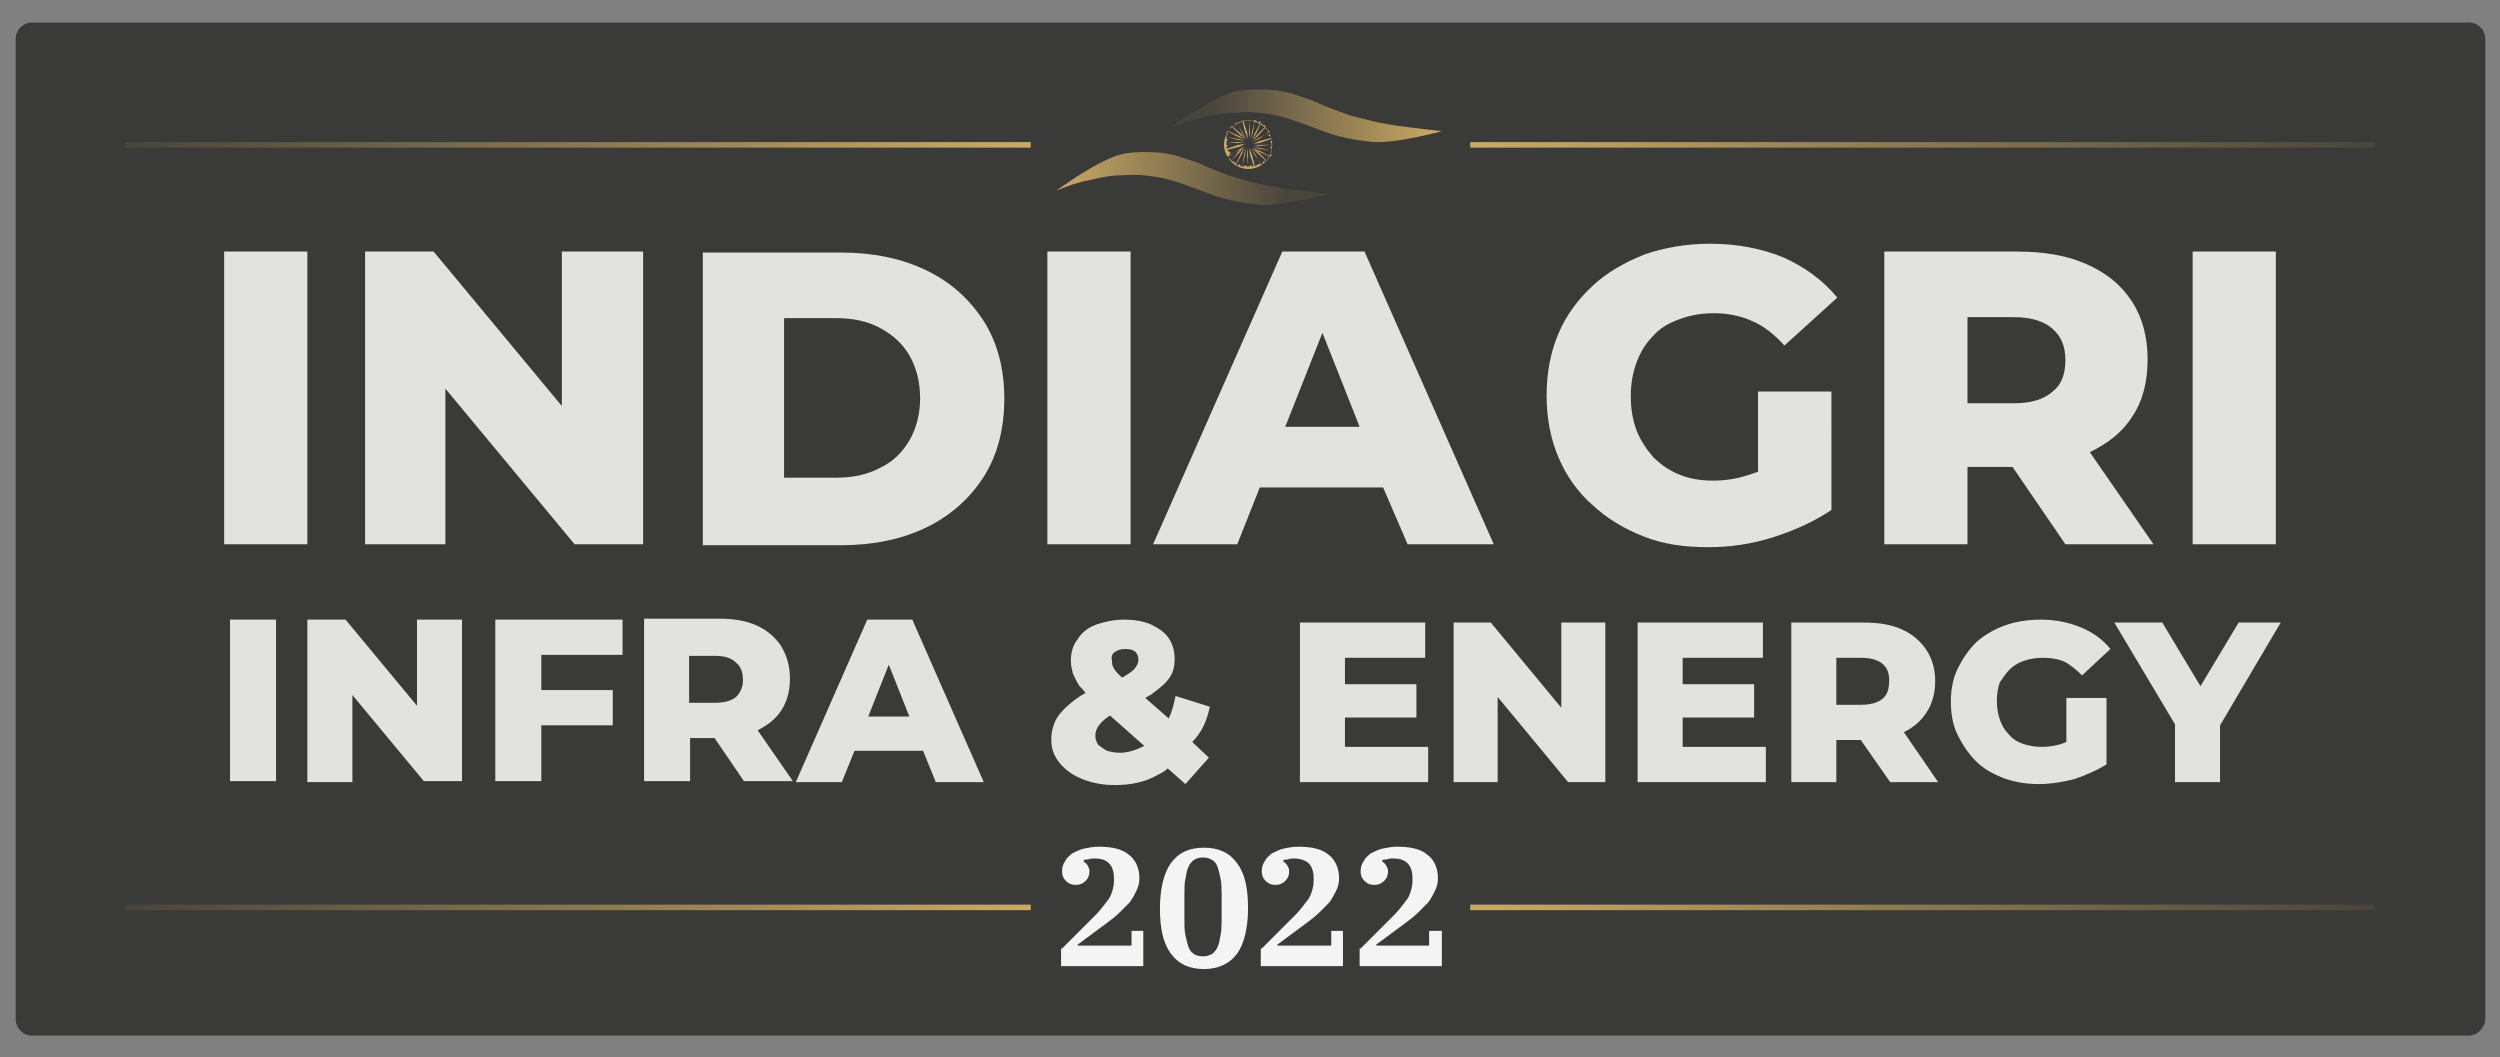
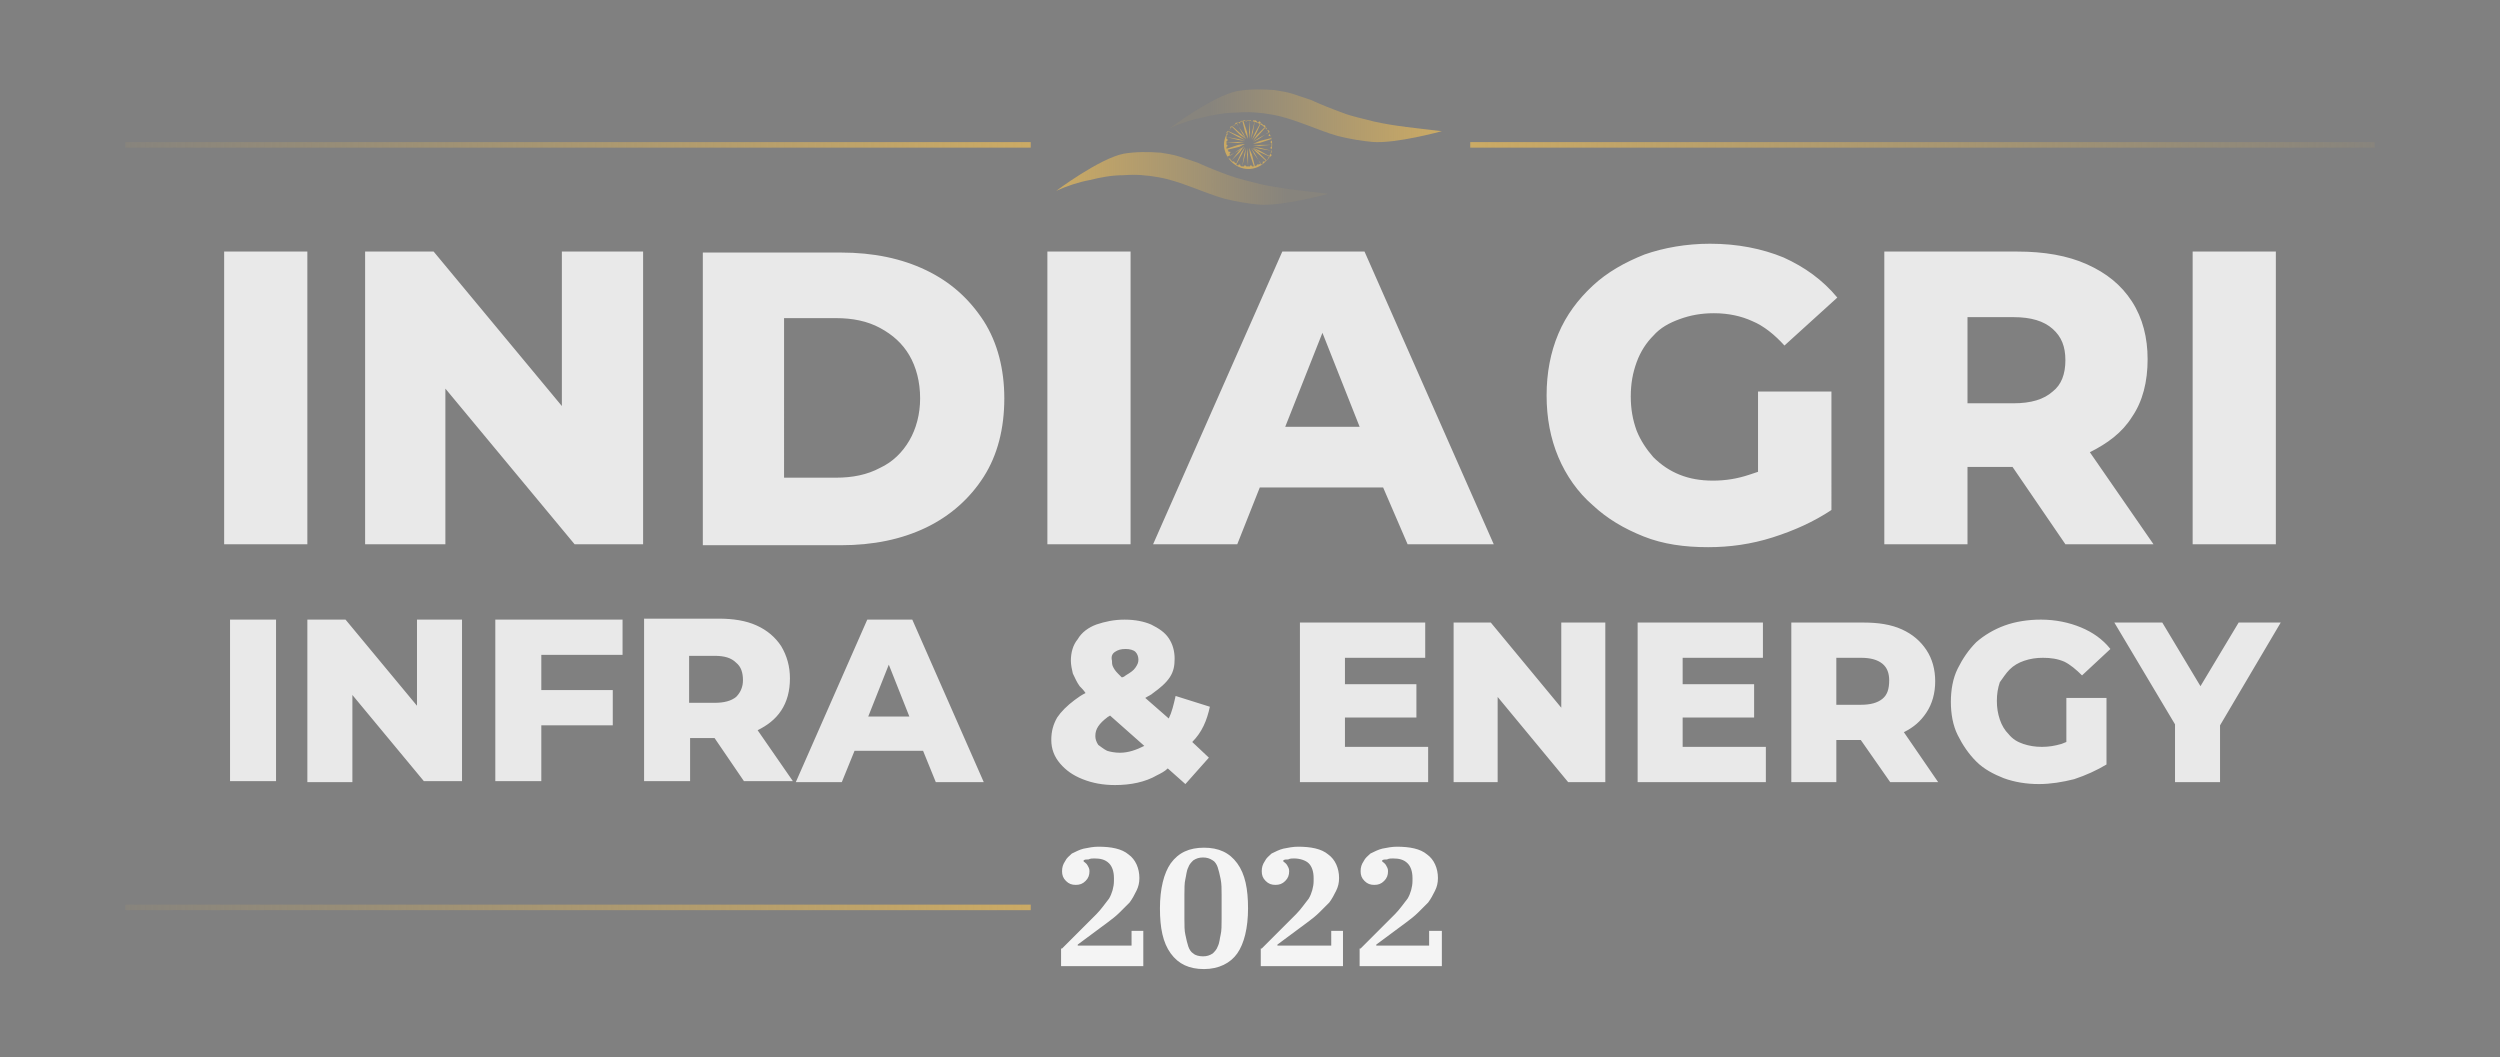
<svg xmlns="http://www.w3.org/2000/svg" version="1.1" id="Camada_1" x="0px" y="0px" viewBox="0 0 255.4 108" style="enable-background:new 0 0 255.4 108;" xml:space="preserve">
  <rect x="0" y="0" width="255.4" height="108" fill="#808080" stroke="none" />
  <style type="text/css">
	.st0{opacity:0.7;fill:#1D1D1B;}
	.st1{fill:url(#SVGID_1_);}
	.st2{fill:url(#SVGID_00000018237090059926092020000014858852909584269198_);}
	.st3{fill:url(#SVGID_00000036214668641595771790000008067492443493575068_);}
	.st4{fill:url(#SVGID_00000116915249195302240840000010372868755996524187_);}
	.st5{fill:url(#SVGID_00000077318041994825477090000000513734018883790985_);}
	.st6{fill:url(#SVGID_00000154422447926931870960000017442458197309057706_);}
	.st7{fill:url(#SVGID_00000075136282476497419680000002919453111359362481_);}
	.st8{fill:#CAA963;}
	
		.st9{fill:url(#SVGID_00000176041367302681175870000007364781415657722000_);stroke:url(#SVGID_00000154386865472320557160000004669008528904766895_);stroke-width:0.567;stroke-miterlimit:10;}
	
		.st10{fill:url(#SVGID_00000134235436703236644920000012440620334442426501_);stroke:url(#SVGID_00000104703293103758244100000004650285463697068945_);stroke-width:0.567;stroke-miterlimit:10;}
	
		.st11{fill:url(#SVGID_00000077283722649694317370000007736888380678984106_);stroke:url(#SVGID_00000021106582063495078500000018132777387754783916_);stroke-width:0.567;stroke-miterlimit:10;}
	
		.st12{fill:url(#SVGID_00000047050629320590138210000010845528702414827427_);stroke:url(#SVGID_00000103238547680863005050000017897363392058763908_);stroke-width:0.567;stroke-miterlimit:10;}
	.st13{opacity:0.9;}
	.st14{fill:#F4F4F4;}
</style>
-   <path class="st0" d="M252.2,105.8H3.3c-1,0-1.7-0.8-1.7-1.7V4c0-1,0.8-1.7,1.7-1.7h248.9c1,0,1.7,0.8,1.7,1.7v100  C253.9,105,253.1,105.8,252.2,105.8z" />
  <g>
    <linearGradient id="SVGID_1_" gradientUnits="userSpaceOnUse" x1="13.74" y1="776.47" x2="13.74" y2="776.47" gradientTransform="matrix(1 0 0 1 0 -766)">
      <stop offset="0" style="stop-color:#CBAA64;stop-opacity:0.5" />
      <stop offset="1" style="stop-color:#CBAA64" />
    </linearGradient>
-     <path class="st1" d="M13.7,10.5" />
    <linearGradient id="SVGID_00000003804220891827613840000006643311254964612257_" gradientUnits="userSpaceOnUse" x1="13.74" y1="776.47" x2="13.74" y2="776.47" gradientTransform="matrix(1 0 0 1 0 -766)">
      <stop offset="0" style="stop-color:#CBAA64;stop-opacity:0.5" />
      <stop offset="1" style="stop-color:#CBAA64" />
    </linearGradient>
    <path style="fill:url(#SVGID_00000003804220891827613840000006643311254964612257_);" d="M13.7,10.5" />
    <linearGradient id="SVGID_00000121992553877780663470000010228278366667236262_" gradientUnits="userSpaceOnUse" x1="13.74" y1="776.47" x2="13.74" y2="776.47" gradientTransform="matrix(1 0 0 1 0 -766)">
      <stop offset="0" style="stop-color:#CBAA64;stop-opacity:0.5" />
      <stop offset="1" style="stop-color:#CBAA64" />
    </linearGradient>
    <path style="fill:url(#SVGID_00000121992553877780663470000010228278366667236262_);" d="M13.7,10.5" />
    <linearGradient id="SVGID_00000164506119768550932740000012088611819919699125_" gradientUnits="userSpaceOnUse" x1="13.74" y1="776.47" x2="13.74" y2="776.47" gradientTransform="matrix(1 0 0 1 0 -766)">
      <stop offset="0" style="stop-color:#CBAA64;stop-opacity:0.5" />
      <stop offset="1" style="stop-color:#CBAA64" />
    </linearGradient>
    <path style="fill:url(#SVGID_00000164506119768550932740000012088611819919699125_);" d="M13.7,10.5" />
    <linearGradient id="SVGID_00000168074506223219059700000010430818317558629282_" gradientUnits="userSpaceOnUse" x1="13.74" y1="776.47" x2="13.74" y2="776.47" gradientTransform="matrix(1 0 0 1 0 -766)">
      <stop offset="0" style="stop-color:#CBAA64;stop-opacity:0.5" />
      <stop offset="1" style="stop-color:#CBAA64" />
    </linearGradient>
    <path style="fill:url(#SVGID_00000168074506223219059700000010430818317558629282_);" d="M13.7,10.5" />
    <g>
      <linearGradient id="SVGID_00000140011067757747660650000010716174790888445066_" gradientUnits="userSpaceOnUse" x1="119.329" y1="11.812" x2="147.236" y2="11.812">
        <stop offset="0.156" style="stop-color:#CBAA64;stop-opacity:0.1" />
        <stop offset="1" style="stop-color:#CBAA64" />
      </linearGradient>
      <path style="fill:url(#SVGID_00000140011067757747660650000010716174790888445066_);" d="M140.3,12.4c-1.1-0.3-2.2-0.5-3.2-0.9    c-1.1-0.4-2.1-0.8-3.2-1.3c-0.6-0.2-1.2-0.4-1.8-0.6c-0.6-0.2-1.3-0.3-1.9-0.4c-1.3-0.1-2.6-0.1-3.8,0.1c-2.5,0.5-6.9,3.8-6.9,3.8    c1.1-0.5,2.3-0.9,3.4-1.1c1.2-0.3,2.3-0.5,3.5-0.5c1.2-0.1,2.4,0,3.5,0.2c1.2,0.2,2.3,0.6,3.4,1c1.1,0.4,2.3,0.9,3.4,1.2    c1.2,0.3,2.4,0.5,3.5,0.6c2.4,0.2,7.1-1.1,7.1-1.1C144.8,13.1,142.5,12.9,140.3,12.4z" />
      <linearGradient id="SVGID_00000011033231794592394820000016345903827199434395_" gradientUnits="userSpaceOnUse" x1="107.807" y1="18.193" x2="135.714" y2="18.193">
        <stop offset="0" style="stop-color:#CBAA64" />
        <stop offset="0.844" style="stop-color:#CBAA64;stop-opacity:0.1" />
      </linearGradient>
      <path style="fill:url(#SVGID_00000011033231794592394820000016345903827199434395_);" d="M125.5,17.9c-1.1-0.4-2.1-0.8-3.2-1.3    c-0.6-0.2-1.2-0.4-1.8-0.6c-0.6-0.2-1.3-0.3-1.9-0.4c-1.3-0.1-2.6-0.1-3.8,0.1c-2.5,0.5-6.9,3.8-6.9,3.8c1.1-0.5,2.3-0.9,3.4-1.1    c1.2-0.3,2.3-0.5,3.5-0.5c1.2-0.1,2.4,0,3.5,0.2c1.2,0.2,2.3,0.6,3.4,1c1.1,0.4,2.3,0.9,3.4,1.2c1.2,0.3,2.4,0.5,3.5,0.6    c2.4,0.2,7.1-1.1,7.1-1.1c-2.5-0.3-4.7-0.5-7-1C127.6,18.5,126.6,18.3,125.5,17.9z" />
-       <polygon class="st8" points="127.5,15.1 127.5,15.1 127.5,15.1   " />
      <polygon class="st8" points="127.7,15 127.7,15 127.7,15   " />
      <path class="st8" d="M127,17.2c1.3,0.3,2.6-0.5,2.9-1.9c0.3-1.3-0.5-2.6-1.9-2.9c-1.3-0.3-2.6,0.5-2.9,1.9    C124.8,15.5,125.7,16.9,127,17.2z M126.7,15.2l-1,0.7c0-0.1-0.1-0.1-0.1-0.2c0,0,0,0,0.1-0.1c0-0.1,0-0.1-0.1-0.1c0,0,0,0-0.1,0    c0-0.1,0-0.1-0.1-0.2l1.2-0.3l0.6-0.3l-0.7,0.1l-1.2,0.4c0-0.1,0-0.1,0-0.2c0,0,0.1,0,0.1-0.1c0-0.1,0-0.1-0.1-0.1c0,0,0,0,0,0    c0-0.1,0-0.1,0-0.2l1.2,0l0.7-0.1l-0.7,0l-1.2,0.1c0-0.1,0-0.1,0-0.2c0.1,0,0.1,0,0.1-0.1c0-0.1,0-0.1-0.1-0.1c0,0,0,0,0,0    c0-0.1,0-0.1,0-0.2l1.2,0.3l0.7,0.1l-0.7-0.2l-1.2-0.2c0-0.1,0-0.1,0-0.2c0,0,0,0,0,0c0.1,0,0.1,0,0.1-0.1c0-0.1,0-0.1-0.1-0.1    c0-0.1,0-0.1,0.1-0.2l1.1,0.6l0.7,0.3l-0.6-0.4l-1.1-0.5c0-0.1,0.1-0.1,0.1-0.2c0,0,0,0,0,0c0.1,0,0.1,0,0.1-0.1c0,0,0-0.1,0-0.1    c0-0.1,0.1-0.1,0.1-0.1l0.9,0.9l0.6,0.4l-0.5-0.5l-0.9-0.8c0,0,0.1-0.1,0.1-0.1c0,0,0,0,0.1,0c0.1,0,0.1,0,0.1-0.1    c0,0,0-0.1,0-0.1c0,0,0.1-0.1,0.1-0.1l0.6,1.1l0.4,0.6l-0.3-0.6l-0.7-1c0.1,0,0.1-0.1,0.2-0.1c0,0,0,0,0.1,0.1    c0.1,0,0.1,0,0.1-0.1c0,0,0,0,0-0.1c0.1,0,0.1,0,0.2-0.1l0.3,1.2l0.3,0.7l-0.1-0.7l-0.4-1.2c0.1,0,0.1,0,0.2,0c0,0,0,0.1,0.1,0.1    c0.1,0,0.1,0,0.1-0.1c0,0,0,0,0,0c0.1,0,0.1,0,0.2,0l0,1.2l0.1,0.7l0-0.7l-0.1-1.2c0.1,0,0.1,0,0.2,0c0,0,0,0.1,0.1,0.1    c0.1,0,0.1,0,0.1-0.1c0,0,0,0,0,0c0.1,0,0.1,0,0.2,0l-0.3,1.2l-0.1,0.7l0.2-0.7l0.2-1.2c0.1,0,0.1,0,0.2,0.1l0,0    c0,0.1,0,0.1,0.1,0.1c0.1,0,0.1,0,0.1-0.1c0.1,0,0.1,0,0.2,0.1l-0.6,1.1l-0.3,0.7l0.4-0.6l0.5-1.1c0.1,0,0.1,0.1,0.2,0.1    c0,0,0,0,0,0c0,0.1,0,0.1,0.1,0.1c0,0,0.1,0,0.1,0c0,0,0.1,0.1,0.1,0.1l-0.9,0.9l-0.4,0.6l0.5-0.5l0.8-0.9c0,0,0.1,0.1,0.1,0.1    c0,0,0,0,0,0.1c0,0.1,0,0.1,0.1,0.1c0,0,0.1,0,0.1,0c0,0.1,0.1,0.1,0.1,0.2l-1.1,0.6l-0.6,0.4l0.6-0.3l1-0.7    c0,0.1,0.1,0.1,0.1,0.2c0,0,0,0-0.1,0.1c0,0.1,0,0.1,0.1,0.1c0,0,0,0,0.1,0c0,0.1,0,0.1,0.1,0.2l-1.2,0.3l-0.7,0.3l0.7-0.1    l1.2-0.4c0,0.1,0,0.1,0,0.2c0,0-0.1,0-0.1,0.1c0,0.1,0,0.1,0.1,0.1c0,0,0,0,0,0c0,0.1,0,0.1,0,0.2l-1.2,0l-0.7,0.1l0.7,0l1.2-0.1    c0,0.1,0,0.1,0,0.2c-0.1,0-0.1,0-0.1,0.1c0,0.1,0,0.1,0.1,0.1c0,0,0,0,0,0c0,0.1,0,0.1,0,0.2l-1.2-0.3l-0.7-0.1l0.7,0.2l1.2,0.2    c0,0.1,0,0.1,0,0.2c0,0,0,0,0,0c-0.1,0-0.1,0-0.1,0.1c0,0,0,0.1,0.1,0.1c0,0.1,0,0.1-0.1,0.2l-0.4-0.2l-0.7-0.4l-0.7-0.3l0.6,0.4    l1.1,0.5c0,0.1-0.1,0.1-0.1,0.2c0,0,0,0,0,0c0,0,0,0,0,0c-0.1,0-0.1,0-0.1,0.1c0,0,0,0,0,0c0,0,0,0,0,0c0,0,0,0,0,0c0,0,0,0,0,0    c0,0,0,0,0,0c0,0-0.1,0.1-0.1,0.1l-0.9-0.9l0,0l-0.6-0.4l0.3,0.3l0.2,0.2l0.9,0.8c0,0-0.1,0.1-0.1,0.1c0,0,0,0-0.1,0    c-0.1,0-0.1,0-0.1,0.1c0,0,0,0.1,0,0.1c0,0-0.1,0.1-0.2,0.1l-0.6-1.1l-0.4-0.6l0.3,0.6l0.7,1c-0.1,0-0.1,0.1-0.2,0.1    c0,0,0,0-0.1,0c-0.1,0-0.1,0-0.1,0.1c0,0,0,0,0,0c-0.1,0-0.1,0-0.2,0.1l-0.3-1.2l-0.3-0.7l0.1,0.7l0.4,1.2c-0.1,0-0.1,0-0.2,0    c0,0,0-0.1-0.1-0.1c-0.1,0-0.1,0-0.1,0.1c0,0,0,0,0,0c-0.1,0-0.1,0-0.2,0l0-1.2l-0.1-0.7l0,0.7l0.1,1.2c-0.1,0-0.1,0-0.2,0    c0,0,0-0.1-0.1-0.1c-0.1,0-0.1,0-0.1,0.1c0,0,0,0,0,0c-0.1,0-0.1,0-0.2,0l0.3-1.2l0.1-0.7l-0.2,0.7l-0.2,1.2c-0.1,0-0.1,0-0.2-0.1    c0,0,0,0,0,0c0-0.1,0-0.1-0.1-0.1c0,0-0.1,0-0.1,0.1c-0.1,0-0.1,0-0.2-0.1l0.6-1.1l0.3-0.7l-0.4,0.6l-0.5,1.1    c-0.1,0-0.1-0.1-0.2-0.1c0,0,0,0,0,0c0-0.1,0-0.1-0.1-0.1c0,0-0.1,0-0.1,0c0,0-0.1-0.1-0.1-0.1l0.9-0.9l0.4-0.6l-0.5,0.5l-0.8,1    c0,0-0.1-0.1-0.1-0.1c0,0,0,0,0,0c0-0.1,0-0.1-0.1-0.1c0,0-0.1,0-0.1,0c0-0.1-0.1-0.1-0.1-0.2l1.1-0.6l0.6-0.4L126.7,15.2z" />
    </g>
    <g>
      <linearGradient id="SVGID_00000015334927428770927260000002353060769030632081_" gradientUnits="userSpaceOnUse" x1="12.836" y1="14.765" x2="105.271" y2="14.765">
        <stop offset="0" style="stop-color:#CBAA64;stop-opacity:0.1" />
        <stop offset="0.507" style="stop-color:#CBAA64" />
        <stop offset="1" style="stop-color:#CBAA64;stop-opacity:0.1" />
      </linearGradient>
      <linearGradient id="SVGID_00000171708457705233038720000015669375088451030161_" gradientUnits="userSpaceOnUse" x1="12.836" y1="14.765" x2="105.271" y2="14.765">
        <stop offset="1.614687e-07" style="stop-color:#CBAA64;stop-opacity:0.1" />
        <stop offset="1" style="stop-color:#CBAA64" />
      </linearGradient>
      <line style="fill:url(#SVGID_00000015334927428770927260000002353060769030632081_);stroke:url(#SVGID_00000171708457705233038720000015669375088451030161_);stroke-width:0.567;stroke-miterlimit:10;" x1="105.3" y1="14.8" x2="12.8" y2="14.8" />
      <linearGradient id="SVGID_00000116943440182369889140000002621259078014783872_" gradientUnits="userSpaceOnUse" x1="150.162" y1="14.765" x2="242.596" y2="14.765">
        <stop offset="0" style="stop-color:#CBAA64" />
        <stop offset="0.859" style="stop-color:#CBAA64;stop-opacity:0.141" />
        <stop offset="1" style="stop-color:#CBAA64;stop-opacity:0" />
      </linearGradient>
      <linearGradient id="SVGID_00000150072287361894663510000001211209966787233714_" gradientUnits="userSpaceOnUse" x1="-73.17" y1="14.765" x2="19.264" y2="14.765" gradientTransform="matrix(-1 0 0 1 169.426 0)">
        <stop offset="0" style="stop-color:#CBAA64;stop-opacity:0.1" />
        <stop offset="1" style="stop-color:#CBAA64" />
      </linearGradient>
      <line style="fill:url(#SVGID_00000116943440182369889140000002621259078014783872_);stroke:url(#SVGID_00000150072287361894663510000001211209966787233714_);stroke-width:0.567;stroke-miterlimit:10;" x1="150.2" y1="14.8" x2="242.6" y2="14.8" />
    </g>
    <g>
      <linearGradient id="SVGID_00000037664400030359012610000014375953922834488496_" gradientUnits="userSpaceOnUse" x1="12.836" y1="92.663" x2="105.271" y2="92.663">
        <stop offset="0" style="stop-color:#CBAA64;stop-opacity:0.1" />
        <stop offset="0.507" style="stop-color:#CBAA64" />
        <stop offset="1" style="stop-color:#CBAA64;stop-opacity:0.1" />
      </linearGradient>
      <linearGradient id="SVGID_00000032643019563916751720000001638029868014981796_" gradientUnits="userSpaceOnUse" x1="12.836" y1="92.663" x2="105.271" y2="92.663">
        <stop offset="1.614687e-07" style="stop-color:#CBAA64;stop-opacity:0.1" />
        <stop offset="1" style="stop-color:#CBAA64" />
      </linearGradient>
      <line style="fill:url(#SVGID_00000037664400030359012610000014375953922834488496_);stroke:url(#SVGID_00000032643019563916751720000001638029868014981796_);stroke-width:0.567;stroke-miterlimit:10;" x1="105.3" y1="92.7" x2="12.8" y2="92.7" />
      <linearGradient id="SVGID_00000182501714958020178300000017752813271673346211_" gradientUnits="userSpaceOnUse" x1="150.162" y1="92.663" x2="242.596" y2="92.663">
        <stop offset="0" style="stop-color:#CBAA64" />
        <stop offset="0.859" style="stop-color:#CBAA64;stop-opacity:0.141" />
        <stop offset="1" style="stop-color:#CBAA64;stop-opacity:0" />
      </linearGradient>
      <linearGradient id="SVGID_00000090996146399757815200000009479987259255776151_" gradientUnits="userSpaceOnUse" x1="-73.17" y1="92.663" x2="19.264" y2="92.663" gradientTransform="matrix(-1 0 0 1 169.426 0)">
        <stop offset="0" style="stop-color:#CBAA64;stop-opacity:0.1" />
        <stop offset="1" style="stop-color:#CBAA64" />
      </linearGradient>
-       <line style="fill:url(#SVGID_00000182501714958020178300000017752813271673346211_);stroke:url(#SVGID_00000090996146399757815200000009479987259255776151_);stroke-width:0.567;stroke-miterlimit:10;" x1="150.2" y1="92.7" x2="242.6" y2="92.7" />
    </g>
    <g class="st13">
      <g>
-         <path class="st14" d="M79.8,72.6c0.6-0.9,0.9-2,0.9-3.3c0-1.2-0.3-2.3-0.9-3.3c-0.6-0.9-1.4-1.6-2.5-2.1     c-1.1-0.5-2.4-0.7-3.9-0.7h-7.6v16.6h4.7v-4.4H73l3,4.4h5l-3.6-5.2C78.4,74.1,79.2,73.5,79.8,72.6z M75.2,71.2     c-0.5,0.4-1.2,0.6-2.2,0.6h-2.6V67H73c1,0,1.7,0.2,2.2,0.7c0.5,0.4,0.7,1,0.7,1.8C75.9,70.1,75.7,70.7,75.2,71.2z M57.5,41.6     L44.3,25.7h-7v29.9h8.2V39.7l13.2,15.9h7V25.7h-8.3V41.6z M201,47.7h4.6l5.4,7.9h9l-6.5-9.4c1.8-0.9,3.3-2,4.3-3.6     c1.1-1.6,1.6-3.6,1.6-5.9c0-2.2-0.5-4.2-1.6-5.9c-1.1-1.7-2.6-2.9-4.6-3.8c-2-0.9-4.4-1.3-7.1-1.3h-13.6v29.9h8.5V47.7z      M201,32.4h4.7c1.8,0,3.1,0.4,4,1.2c0.9,0.8,1.3,1.8,1.3,3.2c0,1.4-0.4,2.5-1.3,3.2c-0.9,0.8-2.2,1.2-4,1.2H201V32.4z M23.5,79.8     h4.7V63.3h-4.7V79.8z M50.6,79.8h4.7v-5.7h7.3v-3.6h-7.3v-3.6h8.3v-3.6h-13V79.8z M232.5,25.7h-8.5v29.9h8.5V25.7z M22.9,55.6     h8.5V25.7h-8.5V55.6z M42.6,72.1l-7.3-8.8h-3.9v16.6H36V71l7.3,8.8h3.9V63.3h-4.6V72.1z M143.8,55.6h8.8l-13.2-29.9H131     l-13.2,29.9h8.6l2.3-5.8h12.6L143.8,55.6z M131.3,43.6l3.8-9.6l3.8,9.6H131.3z M171.9,73.3h7.3v-3.4h-7.3v-2.7h8.2v-3.6h-12.8     v16.3h13.1v-3.6h-8.5V73.3z M196.8,72.8c0.6-0.9,0.9-2,0.9-3.2c0-1.2-0.3-2.3-0.9-3.2c-0.6-0.9-1.4-1.6-2.5-2.1     c-1.1-0.5-2.4-0.7-3.9-0.7H183v16.3h4.6v-4.3h2.5l3,4.3h4.9l-3.5-5.1C195.5,74.3,196.2,73.7,196.8,72.8z M192.3,71.4     c-0.5,0.4-1.2,0.6-2.2,0.6h-2.5v-4.8h2.5c1,0,1.7,0.2,2.2,0.6c0.5,0.4,0.7,1,0.7,1.7C193,70.4,192.8,71,192.3,71.4z M88.6,63.3     l-7.3,16.6H86l1.3-3.2h7l1.3,3.2h4.9l-7.3-16.6H88.6z M88.7,73.2l2.1-5.3l2.1,5.3H88.7z M228.7,63.6l-3.9,6.5l-3.9-6.5H216     l6.2,10.4v5.9h4.6v-5.8l6.2-10.5H228.7z M205.3,68.4c0.4-0.4,0.9-0.7,1.5-0.9c0.6-0.2,1.2-0.3,1.9-0.3c0.8,0,1.5,0.1,2.2,0.4     c0.6,0.3,1.2,0.8,1.8,1.4l2.9-2.7c-0.8-1-1.8-1.7-3-2.2c-1.2-0.5-2.6-0.8-4.1-0.8c-1.3,0-2.6,0.2-3.7,0.6c-1.1,0.4-2.1,1-2.9,1.7     c-0.8,0.8-1.4,1.7-1.9,2.7c-0.5,1-0.7,2.2-0.7,3.4c0,1.2,0.2,2.4,0.7,3.4c0.5,1,1.1,1.9,1.9,2.7c0.8,0.8,1.8,1.3,2.8,1.7     c1.1,0.4,2.3,0.6,3.6,0.6c1.2,0,2.4-0.2,3.6-0.5c1.2-0.4,2.3-0.9,3.3-1.5v-6.8h-4.1v4.5c-0.2,0.1-0.3,0.1-0.5,0.2     c-0.7,0.2-1.3,0.3-2,0.3c-0.7,0-1.3-0.1-1.9-0.3c-0.6-0.2-1.1-0.5-1.5-1c-0.4-0.4-0.7-0.9-0.9-1.5c-0.2-0.6-0.3-1.2-0.3-1.9     c0-0.7,0.1-1.3,0.3-1.9C204.6,69.3,204.9,68.8,205.3,68.4z M187.1,40h-7.5v8.2c-0.3,0.1-0.6,0.2-0.9,0.3     c-1.2,0.4-2.4,0.6-3.7,0.6c-1.3,0-2.4-0.2-3.4-0.6c-1-0.4-1.9-1-2.7-1.8c-0.7-0.8-1.3-1.7-1.7-2.7c-0.4-1.1-0.6-2.2-0.6-3.5     c0-1.3,0.2-2.4,0.6-3.5c0.4-1.1,1-2,1.7-2.7c0.7-0.8,1.6-1.3,2.7-1.7c1.1-0.4,2.2-0.6,3.5-0.6c1.5,0,2.8,0.3,3.9,0.8     c1.2,0.5,2.3,1.4,3.3,2.5l5.4-4.9c-1.5-1.8-3.3-3.1-5.5-4.1c-2.2-0.9-4.7-1.4-7.5-1.4c-2.4,0-4.7,0.4-6.7,1.1     c-2,0.8-3.8,1.8-5.3,3.2c-1.5,1.4-2.7,3-3.5,4.9c-0.8,1.9-1.2,4-1.2,6.3c0,2.3,0.4,4.4,1.2,6.3c0.8,1.9,2,3.6,3.5,4.9     c1.5,1.4,3.2,2.4,5.2,3.2c2,0.8,4.2,1.1,6.6,1.1c2.2,0,4.4-0.3,6.6-1c2.2-0.7,4.2-1.6,6-2.8V40z M115.5,25.7H107v29.9h8.5V25.7z      M94.6,27.6c-2.5-1.2-5.4-1.8-8.7-1.8H71.8v29.9h14.1c3.3,0,6.2-0.6,8.7-1.8c2.5-1.2,4.5-3,5.9-5.2c1.4-2.2,2.1-4.9,2.1-8     c0-3-0.7-5.7-2.1-7.9C99,30.5,97.1,28.8,94.6,27.6z M92.9,45c-0.7,1.2-1.7,2.2-3,2.8c-1.3,0.7-2.8,1-4.5,1h-5.3V32.5h5.3     c1.7,0,3.2,0.3,4.5,1c1.3,0.7,2.3,1.6,3,2.8c0.7,1.2,1.1,2.7,1.1,4.4C94,42.3,93.6,43.8,92.9,45z M123.6,72.2l-3.5-1.1     c-0.2,0.9-0.4,1.7-0.7,2.3l-2.4-2.1c0.3-0.2,0.6-0.3,0.8-0.5c0.7-0.5,1.3-1,1.7-1.6c0.4-0.6,0.5-1.2,0.5-1.9     c0-0.8-0.2-1.5-0.6-2.1c-0.4-0.6-1-1-1.8-1.4c-0.7-0.3-1.6-0.5-2.7-0.5c-1.1,0-2,0.2-2.9,0.5c-0.8,0.3-1.5,0.8-1.9,1.5     c-0.5,0.6-0.7,1.4-0.7,2.2c0,0.4,0.1,0.9,0.2,1.3c0.2,0.4,0.4,0.9,0.7,1.3c0.2,0.2,0.4,0.4,0.6,0.7c-0.4,0.2-0.7,0.4-1.1,0.7     c-0.8,0.6-1.4,1.2-1.8,1.8c-0.4,0.7-0.6,1.4-0.6,2.3c0,0.9,0.3,1.7,0.9,2.4c0.6,0.7,1.3,1.2,2.3,1.6c1,0.4,2.1,0.6,3.3,0.6     c1.6,0,3.1-0.3,4.3-1c0.4-0.2,0.8-0.4,1.1-0.7l1.8,1.6l2.4-2.7l-1.7-1.6C122.8,74.8,123.3,73.6,123.6,72.2z M113.9,66.6     c0.3-0.2,0.6-0.3,1.1-0.3c0.4,0,0.8,0.1,1,0.3c0.2,0.2,0.3,0.5,0.3,0.8c0,0.3-0.1,0.5-0.3,0.8c-0.2,0.3-0.5,0.5-1,0.8     c-0.1,0.1-0.3,0.2-0.4,0.2c-0.1-0.1-0.3-0.3-0.4-0.4c-0.3-0.3-0.4-0.5-0.5-0.7c-0.1-0.2-0.1-0.4-0.1-0.6     C113.5,67.1,113.6,66.8,113.9,66.6z M116.9,76.2c-0.8,0.4-1.6,0.7-2.5,0.7c-0.5,0-1-0.1-1.3-0.2c-0.4-0.2-0.6-0.4-0.9-0.6     c-0.2-0.3-0.3-0.6-0.3-0.9c0-0.4,0.1-0.7,0.3-1c0.2-0.3,0.5-0.6,0.9-0.9c0.1-0.1,0.2-0.1,0.3-0.2L116.9,76.2     C116.9,76.2,116.9,76.2,116.9,76.2z M159.5,72.3l-7.2-8.7h-3.8v16.3h4.5v-8.7l7.2,8.7h3.8V63.6h-4.5V72.3z M137.4,73.3h7.3v-3.4     h-7.3v-2.7h8.2v-3.6h-12.8v16.3h13.1v-3.6h-8.5V73.3z" />
+         <path class="st14" d="M79.8,72.6c0.6-0.9,0.9-2,0.9-3.3c0-1.2-0.3-2.3-0.9-3.3c-0.6-0.9-1.4-1.6-2.5-2.1     c-1.1-0.5-2.4-0.7-3.9-0.7h-7.6v16.6h4.7v-4.4H73l3,4.4h5l-3.6-5.2C78.4,74.1,79.2,73.5,79.8,72.6z M75.2,71.2     c-0.5,0.4-1.2,0.6-2.2,0.6h-2.6V67H73c1,0,1.7,0.2,2.2,0.7c0.5,0.4,0.7,1,0.7,1.8C75.9,70.1,75.7,70.7,75.2,71.2z M57.5,41.6     L44.3,25.7h-7v29.9h8.2V39.7l13.2,15.9h7V25.7h-8.3V41.6z M201,47.7h4.6l5.4,7.9h9l-6.5-9.4c1.8-0.9,3.3-2,4.3-3.6     c1.1-1.6,1.6-3.6,1.6-5.9c0-2.2-0.5-4.2-1.6-5.9c-1.1-1.7-2.6-2.9-4.6-3.8c-2-0.9-4.4-1.3-7.1-1.3h-13.6v29.9h8.5V47.7z      M201,32.4h4.7c1.8,0,3.1,0.4,4,1.2c0.9,0.8,1.3,1.8,1.3,3.2c0,1.4-0.4,2.5-1.3,3.2c-0.9,0.8-2.2,1.2-4,1.2H201V32.4z M23.5,79.8     h4.7V63.3h-4.7V79.8z M50.6,79.8h4.7v-5.7h7.3v-3.6h-7.3v-3.6h8.3v-3.6h-13V79.8z M232.5,25.7h-8.5v29.9h8.5z M22.9,55.6     h8.5V25.7h-8.5V55.6z M42.6,72.1l-7.3-8.8h-3.9v16.6H36V71l7.3,8.8h3.9V63.3h-4.6V72.1z M143.8,55.6h8.8l-13.2-29.9H131     l-13.2,29.9h8.6l2.3-5.8h12.6L143.8,55.6z M131.3,43.6l3.8-9.6l3.8,9.6H131.3z M171.9,73.3h7.3v-3.4h-7.3v-2.7h8.2v-3.6h-12.8     v16.3h13.1v-3.6h-8.5V73.3z M196.8,72.8c0.6-0.9,0.9-2,0.9-3.2c0-1.2-0.3-2.3-0.9-3.2c-0.6-0.9-1.4-1.6-2.5-2.1     c-1.1-0.5-2.4-0.7-3.9-0.7H183v16.3h4.6v-4.3h2.5l3,4.3h4.9l-3.5-5.1C195.5,74.3,196.2,73.7,196.8,72.8z M192.3,71.4     c-0.5,0.4-1.2,0.6-2.2,0.6h-2.5v-4.8h2.5c1,0,1.7,0.2,2.2,0.6c0.5,0.4,0.7,1,0.7,1.7C193,70.4,192.8,71,192.3,71.4z M88.6,63.3     l-7.3,16.6H86l1.3-3.2h7l1.3,3.2h4.9l-7.3-16.6H88.6z M88.7,73.2l2.1-5.3l2.1,5.3H88.7z M228.7,63.6l-3.9,6.5l-3.9-6.5H216     l6.2,10.4v5.9h4.6v-5.8l6.2-10.5H228.7z M205.3,68.4c0.4-0.4,0.9-0.7,1.5-0.9c0.6-0.2,1.2-0.3,1.9-0.3c0.8,0,1.5,0.1,2.2,0.4     c0.6,0.3,1.2,0.8,1.8,1.4l2.9-2.7c-0.8-1-1.8-1.7-3-2.2c-1.2-0.5-2.6-0.8-4.1-0.8c-1.3,0-2.6,0.2-3.7,0.6c-1.1,0.4-2.1,1-2.9,1.7     c-0.8,0.8-1.4,1.7-1.9,2.7c-0.5,1-0.7,2.2-0.7,3.4c0,1.2,0.2,2.4,0.7,3.4c0.5,1,1.1,1.9,1.9,2.7c0.8,0.8,1.8,1.3,2.8,1.7     c1.1,0.4,2.3,0.6,3.6,0.6c1.2,0,2.4-0.2,3.6-0.5c1.2-0.4,2.3-0.9,3.3-1.5v-6.8h-4.1v4.5c-0.2,0.1-0.3,0.1-0.5,0.2     c-0.7,0.2-1.3,0.3-2,0.3c-0.7,0-1.3-0.1-1.9-0.3c-0.6-0.2-1.1-0.5-1.5-1c-0.4-0.4-0.7-0.9-0.9-1.5c-0.2-0.6-0.3-1.2-0.3-1.9     c0-0.7,0.1-1.3,0.3-1.9C204.6,69.3,204.9,68.8,205.3,68.4z M187.1,40h-7.5v8.2c-0.3,0.1-0.6,0.2-0.9,0.3     c-1.2,0.4-2.4,0.6-3.7,0.6c-1.3,0-2.4-0.2-3.4-0.6c-1-0.4-1.9-1-2.7-1.8c-0.7-0.8-1.3-1.7-1.7-2.7c-0.4-1.1-0.6-2.2-0.6-3.5     c0-1.3,0.2-2.4,0.6-3.5c0.4-1.1,1-2,1.7-2.7c0.7-0.8,1.6-1.3,2.7-1.7c1.1-0.4,2.2-0.6,3.5-0.6c1.5,0,2.8,0.3,3.9,0.8     c1.2,0.5,2.3,1.4,3.3,2.5l5.4-4.9c-1.5-1.8-3.3-3.1-5.5-4.1c-2.2-0.9-4.7-1.4-7.5-1.4c-2.4,0-4.7,0.4-6.7,1.1     c-2,0.8-3.8,1.8-5.3,3.2c-1.5,1.4-2.7,3-3.5,4.9c-0.8,1.9-1.2,4-1.2,6.3c0,2.3,0.4,4.4,1.2,6.3c0.8,1.9,2,3.6,3.5,4.9     c1.5,1.4,3.2,2.4,5.2,3.2c2,0.8,4.2,1.1,6.6,1.1c2.2,0,4.4-0.3,6.6-1c2.2-0.7,4.2-1.6,6-2.8V40z M115.5,25.7H107v29.9h8.5V25.7z      M94.6,27.6c-2.5-1.2-5.4-1.8-8.7-1.8H71.8v29.9h14.1c3.3,0,6.2-0.6,8.7-1.8c2.5-1.2,4.5-3,5.9-5.2c1.4-2.2,2.1-4.9,2.1-8     c0-3-0.7-5.7-2.1-7.9C99,30.5,97.1,28.8,94.6,27.6z M92.9,45c-0.7,1.2-1.7,2.2-3,2.8c-1.3,0.7-2.8,1-4.5,1h-5.3V32.5h5.3     c1.7,0,3.2,0.3,4.5,1c1.3,0.7,2.3,1.6,3,2.8c0.7,1.2,1.1,2.7,1.1,4.4C94,42.3,93.6,43.8,92.9,45z M123.6,72.2l-3.5-1.1     c-0.2,0.9-0.4,1.7-0.7,2.3l-2.4-2.1c0.3-0.2,0.6-0.3,0.8-0.5c0.7-0.5,1.3-1,1.7-1.6c0.4-0.6,0.5-1.2,0.5-1.9     c0-0.8-0.2-1.5-0.6-2.1c-0.4-0.6-1-1-1.8-1.4c-0.7-0.3-1.6-0.5-2.7-0.5c-1.1,0-2,0.2-2.9,0.5c-0.8,0.3-1.5,0.8-1.9,1.5     c-0.5,0.6-0.7,1.4-0.7,2.2c0,0.4,0.1,0.9,0.2,1.3c0.2,0.4,0.4,0.9,0.7,1.3c0.2,0.2,0.4,0.4,0.6,0.7c-0.4,0.2-0.7,0.4-1.1,0.7     c-0.8,0.6-1.4,1.2-1.8,1.8c-0.4,0.7-0.6,1.4-0.6,2.3c0,0.9,0.3,1.7,0.9,2.4c0.6,0.7,1.3,1.2,2.3,1.6c1,0.4,2.1,0.6,3.3,0.6     c1.6,0,3.1-0.3,4.3-1c0.4-0.2,0.8-0.4,1.1-0.7l1.8,1.6l2.4-2.7l-1.7-1.6C122.8,74.8,123.3,73.6,123.6,72.2z M113.9,66.6     c0.3-0.2,0.6-0.3,1.1-0.3c0.4,0,0.8,0.1,1,0.3c0.2,0.2,0.3,0.5,0.3,0.8c0,0.3-0.1,0.5-0.3,0.8c-0.2,0.3-0.5,0.5-1,0.8     c-0.1,0.1-0.3,0.2-0.4,0.2c-0.1-0.1-0.3-0.3-0.4-0.4c-0.3-0.3-0.4-0.5-0.5-0.7c-0.1-0.2-0.1-0.4-0.1-0.6     C113.5,67.1,113.6,66.8,113.9,66.6z M116.9,76.2c-0.8,0.4-1.6,0.7-2.5,0.7c-0.5,0-1-0.1-1.3-0.2c-0.4-0.2-0.6-0.4-0.9-0.6     c-0.2-0.3-0.3-0.6-0.3-0.9c0-0.4,0.1-0.7,0.3-1c0.2-0.3,0.5-0.6,0.9-0.9c0.1-0.1,0.2-0.1,0.3-0.2L116.9,76.2     C116.9,76.2,116.9,76.2,116.9,76.2z M159.5,72.3l-7.2-8.7h-3.8v16.3h4.5v-8.7l7.2,8.7h3.8V63.6h-4.5V72.3z M137.4,73.3h7.3v-3.4     h-7.3v-2.7h8.2v-3.6h-12.8v16.3h13.1v-3.6h-8.5V73.3z" />
      </g>
    </g>
    <path class="st14" d="M115.5,96.6h-5.4v-0.1l3.1-2.3c0.4-0.3,0.8-0.6,1.2-1c0.3-0.3,0.7-0.7,1-1c0.3-0.4,0.5-0.8,0.7-1.2   c0.2-0.4,0.3-0.8,0.3-1.3c0-1-0.4-1.9-1.1-2.4c-0.7-0.6-1.8-0.8-3.1-0.8c-0.5,0-1,0.1-1.5,0.2c-0.4,0.1-0.8,0.3-1.2,0.5   c-0.3,0.3-0.5,0.4-0.7,0.8c-0.2,0.3-0.3,0.6-0.3,1c0,0.4,0.1,0.7,0.4,1c0.3,0.3,0.6,0.4,1,0.4c0.4,0,0.7-0.1,1-0.4   c0.3-0.3,0.4-0.6,0.4-1c0-0.3-0.1-0.4-0.2-0.6c-0.1-0.2-0.3-0.3-0.4-0.4v-0.1c0.1-0.1,0.3-0.1,0.5-0.1c0.2-0.1,0.4-0.1,0.6-0.1   c0.6,0,1.1,0.1,1.5,0.5c0.3,0.3,0.5,0.8,0.5,1.5V90c0,0.6-0.2,1.3-0.5,1.8c-0.4,0.5-0.8,1.1-1.3,1.6l-3.5,3.5h-0.1v1.8h8.4v-3.6   h-1.2V96.6z M123,86.6c-1.5,0-2.6,0.5-3.4,1.6c-0.7,1-1.1,2.6-1.1,4.6c0,2,0.3,3.5,1.1,4.6c0.8,1.1,1.9,1.6,3.4,1.6   s2.7-0.6,3.4-1.6c0.7-1,1.1-2.6,1.1-4.6c0-2-0.3-3.5-1.1-4.6C125.6,87.1,124.5,86.6,123,86.6z M124.8,93.9c0,0.6,0,1.2-0.1,1.6   c-0.1,0.4-0.1,0.8-0.3,1.2c-0.1,0.3-0.3,0.5-0.5,0.7c-0.3,0.2-0.6,0.3-1,0.3c-0.4,0-0.8-0.1-1-0.3c-0.2-0.1-0.4-0.4-0.5-0.7   c-0.1-0.3-0.2-0.7-0.3-1.2c-0.1-0.4-0.1-1-0.1-1.6v-2.5c0-0.6,0-1.2,0.1-1.6c0.1-0.4,0.1-0.8,0.3-1.2c0.1-0.3,0.3-0.5,0.5-0.7   c0.3-0.2,0.6-0.3,1-0.3c0.4,0,0.7,0.1,1,0.3c0.2,0.1,0.4,0.4,0.5,0.7c0.1,0.3,0.2,0.7,0.3,1.2c0.1,0.5,0.1,1,0.1,1.6V93.9z    M135.9,96.6h-5.4v-0.1l3.1-2.3c0.4-0.3,0.8-0.6,1.2-1c0.3-0.3,0.7-0.7,1-1c0.3-0.4,0.5-0.8,0.7-1.2c0.2-0.4,0.3-0.8,0.3-1.3   c0-1-0.4-1.9-1.1-2.4c-0.7-0.6-1.8-0.8-3.1-0.8c-0.5,0-1,0.1-1.5,0.2c-0.4,0.1-0.8,0.3-1.2,0.5c-0.3,0.3-0.5,0.4-0.7,0.8   c-0.2,0.3-0.3,0.6-0.3,1c0,0.4,0.1,0.7,0.4,1c0.3,0.3,0.6,0.4,1,0.4c0.4,0,0.7-0.1,1-0.4c0.3-0.3,0.4-0.6,0.4-1   c0-0.3-0.1-0.4-0.2-0.6c-0.1-0.2-0.3-0.3-0.4-0.4v-0.1c0.1-0.1,0.3-0.1,0.5-0.1c0.2-0.1,0.4-0.1,0.6-0.1c0.6,0,1.2,0.2,1.5,0.5   c0.3,0.3,0.5,0.8,0.5,1.5V90c0,0.6-0.2,1.3-0.5,1.8c-0.4,0.5-0.8,1.1-1.3,1.6l-3.5,3.5h-0.1v1.8h8.4v-3.6h-1.2V96.6z M146,95.1v1.5   h-5.4v-0.1l3.1-2.3c0.4-0.3,0.8-0.6,1.2-1c0.3-0.3,0.7-0.7,1-1c0.3-0.4,0.5-0.8,0.7-1.2c0.2-0.4,0.3-0.8,0.3-1.3   c0-1-0.4-1.9-1.1-2.4c-0.7-0.6-1.8-0.8-3.1-0.8c-0.5,0-1,0.1-1.5,0.2c-0.4,0.1-0.8,0.3-1.2,0.5c-0.3,0.3-0.5,0.4-0.7,0.8   c-0.2,0.3-0.3,0.6-0.3,1c0,0.4,0.1,0.7,0.4,1c0.3,0.3,0.6,0.4,1,0.4c0.4,0,0.7-0.1,1-0.4c0.3-0.3,0.4-0.6,0.4-1   c0-0.3-0.1-0.4-0.2-0.6c-0.1-0.2-0.3-0.3-0.4-0.4v-0.1c0.1-0.1,0.3-0.1,0.5-0.1c0.2-0.1,0.4-0.1,0.6-0.1c0.6,0,1.1,0.1,1.5,0.5   c0.3,0.3,0.5,0.8,0.5,1.5V90c0,0.6-0.2,1.3-0.5,1.8c-0.4,0.5-0.8,1.1-1.3,1.6l-3.5,3.5h-0.1v1.8h8.4v-3.6H146z" />
  </g>
</svg>